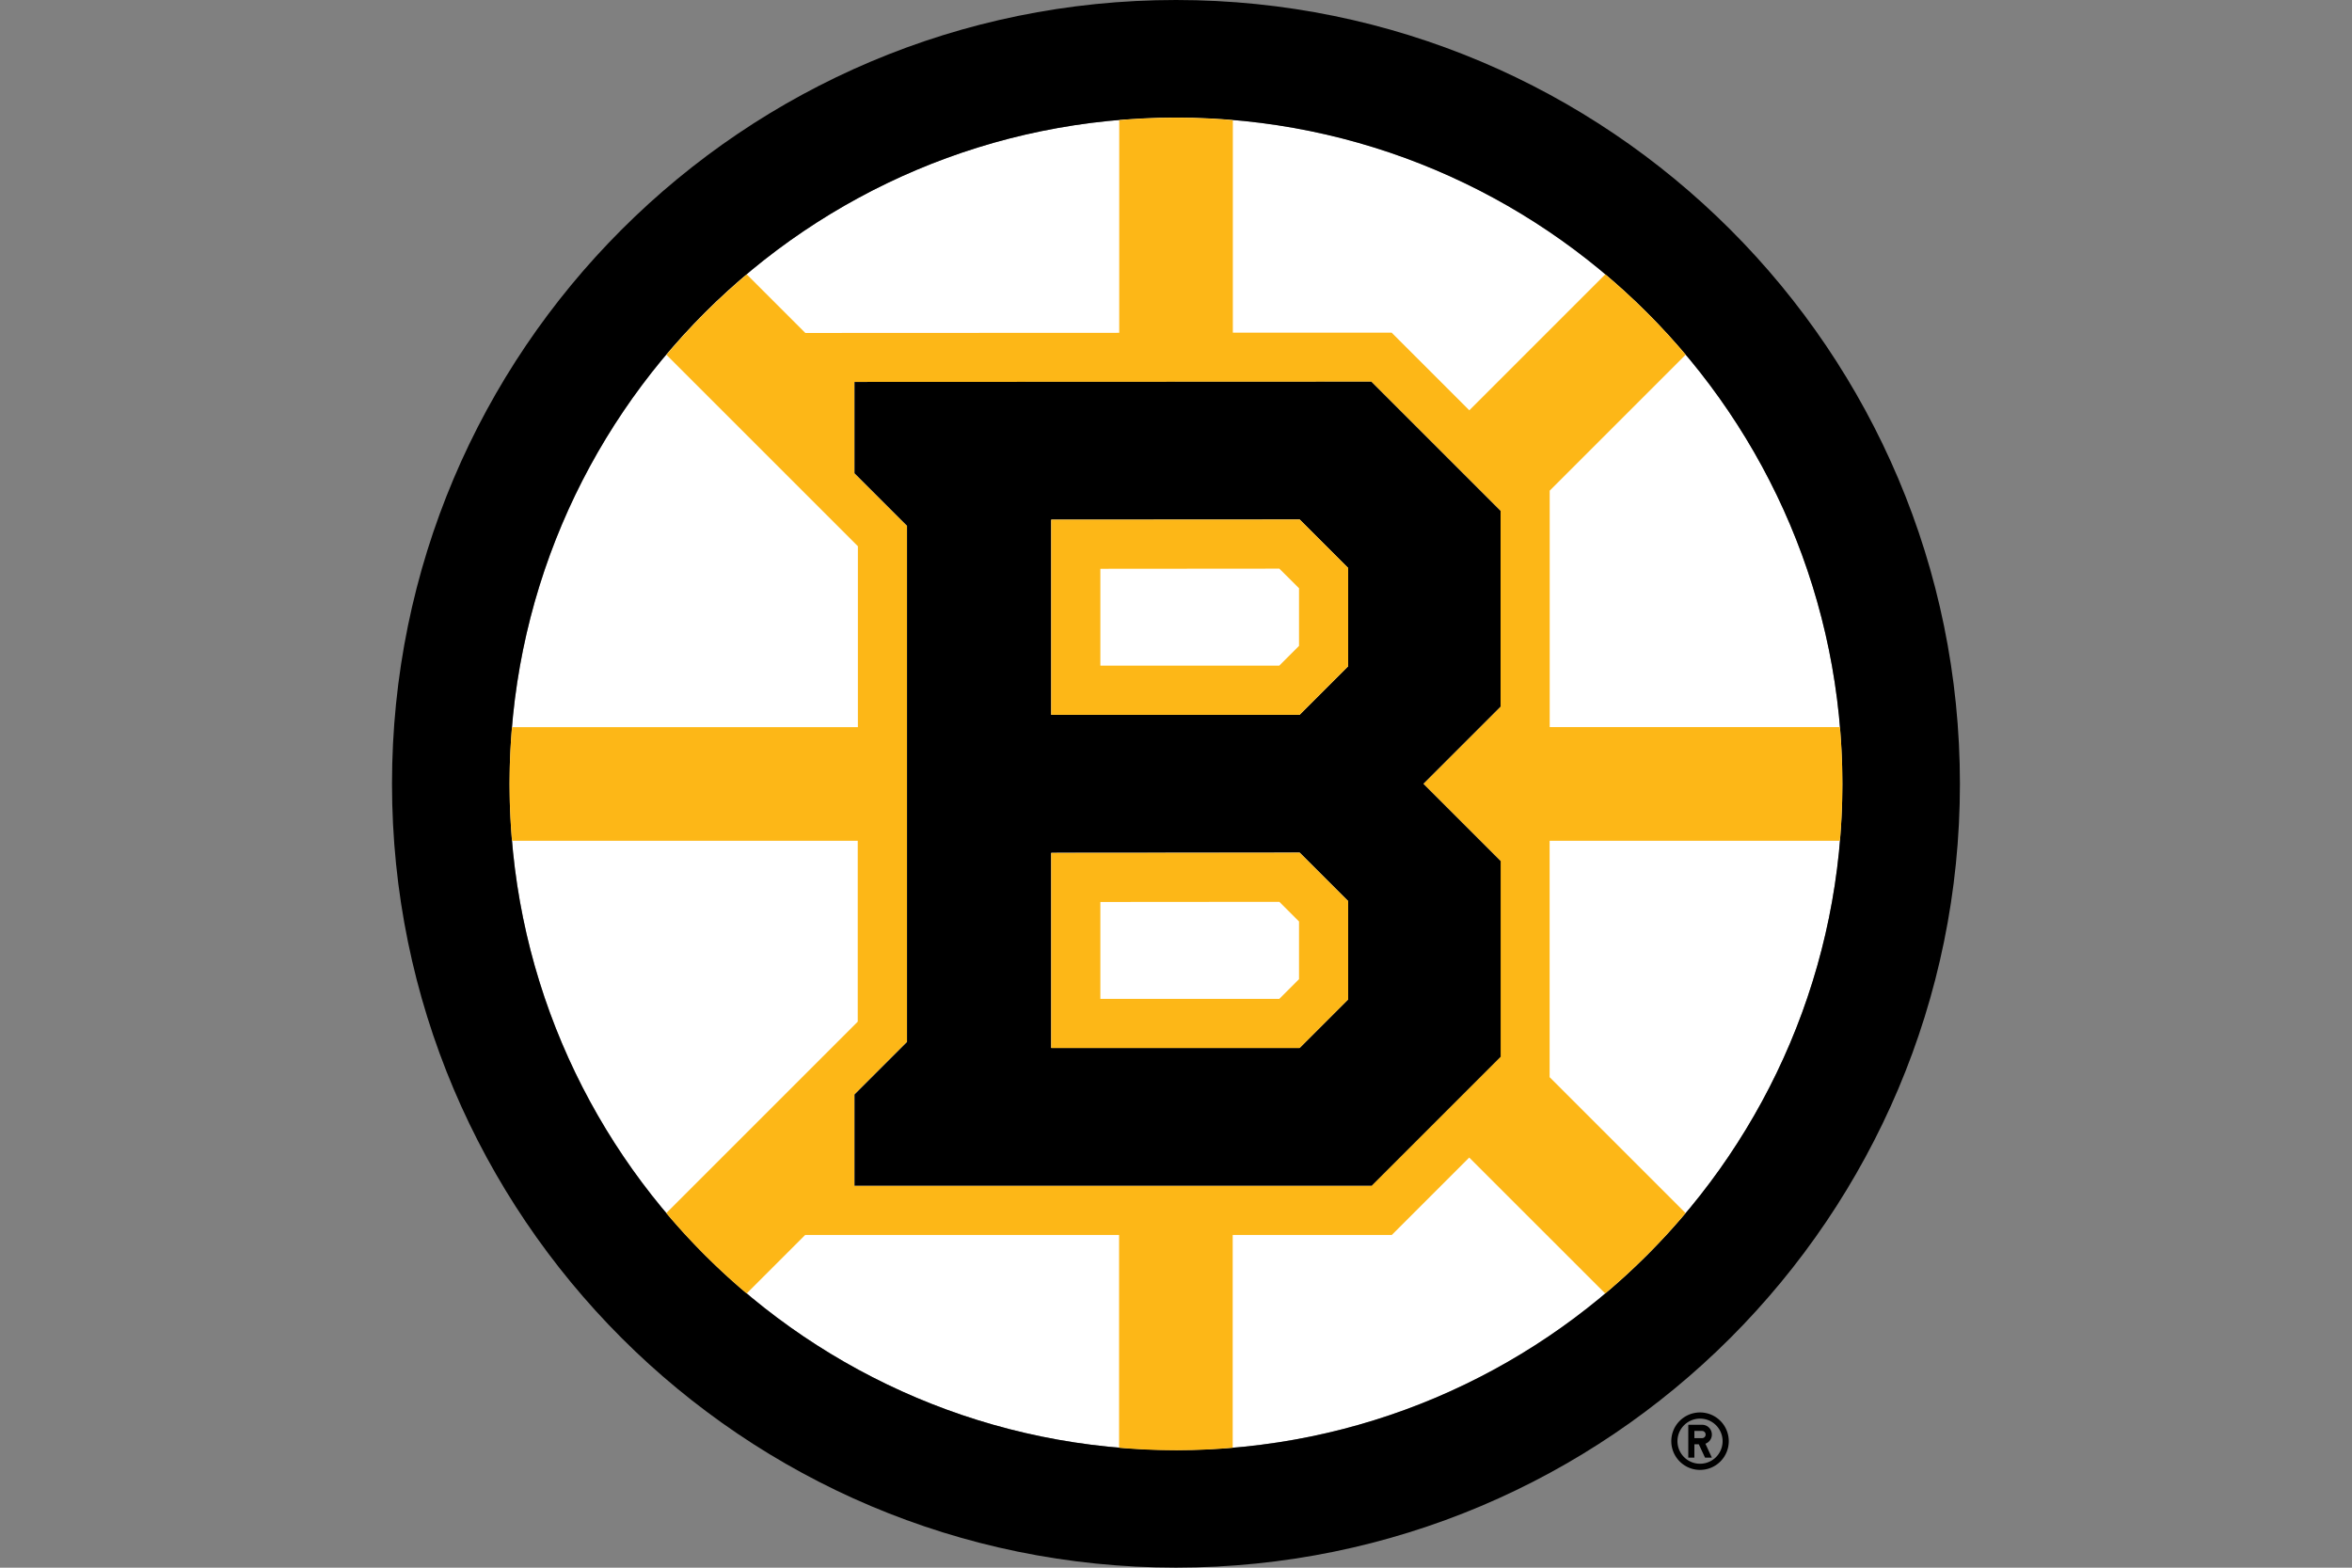
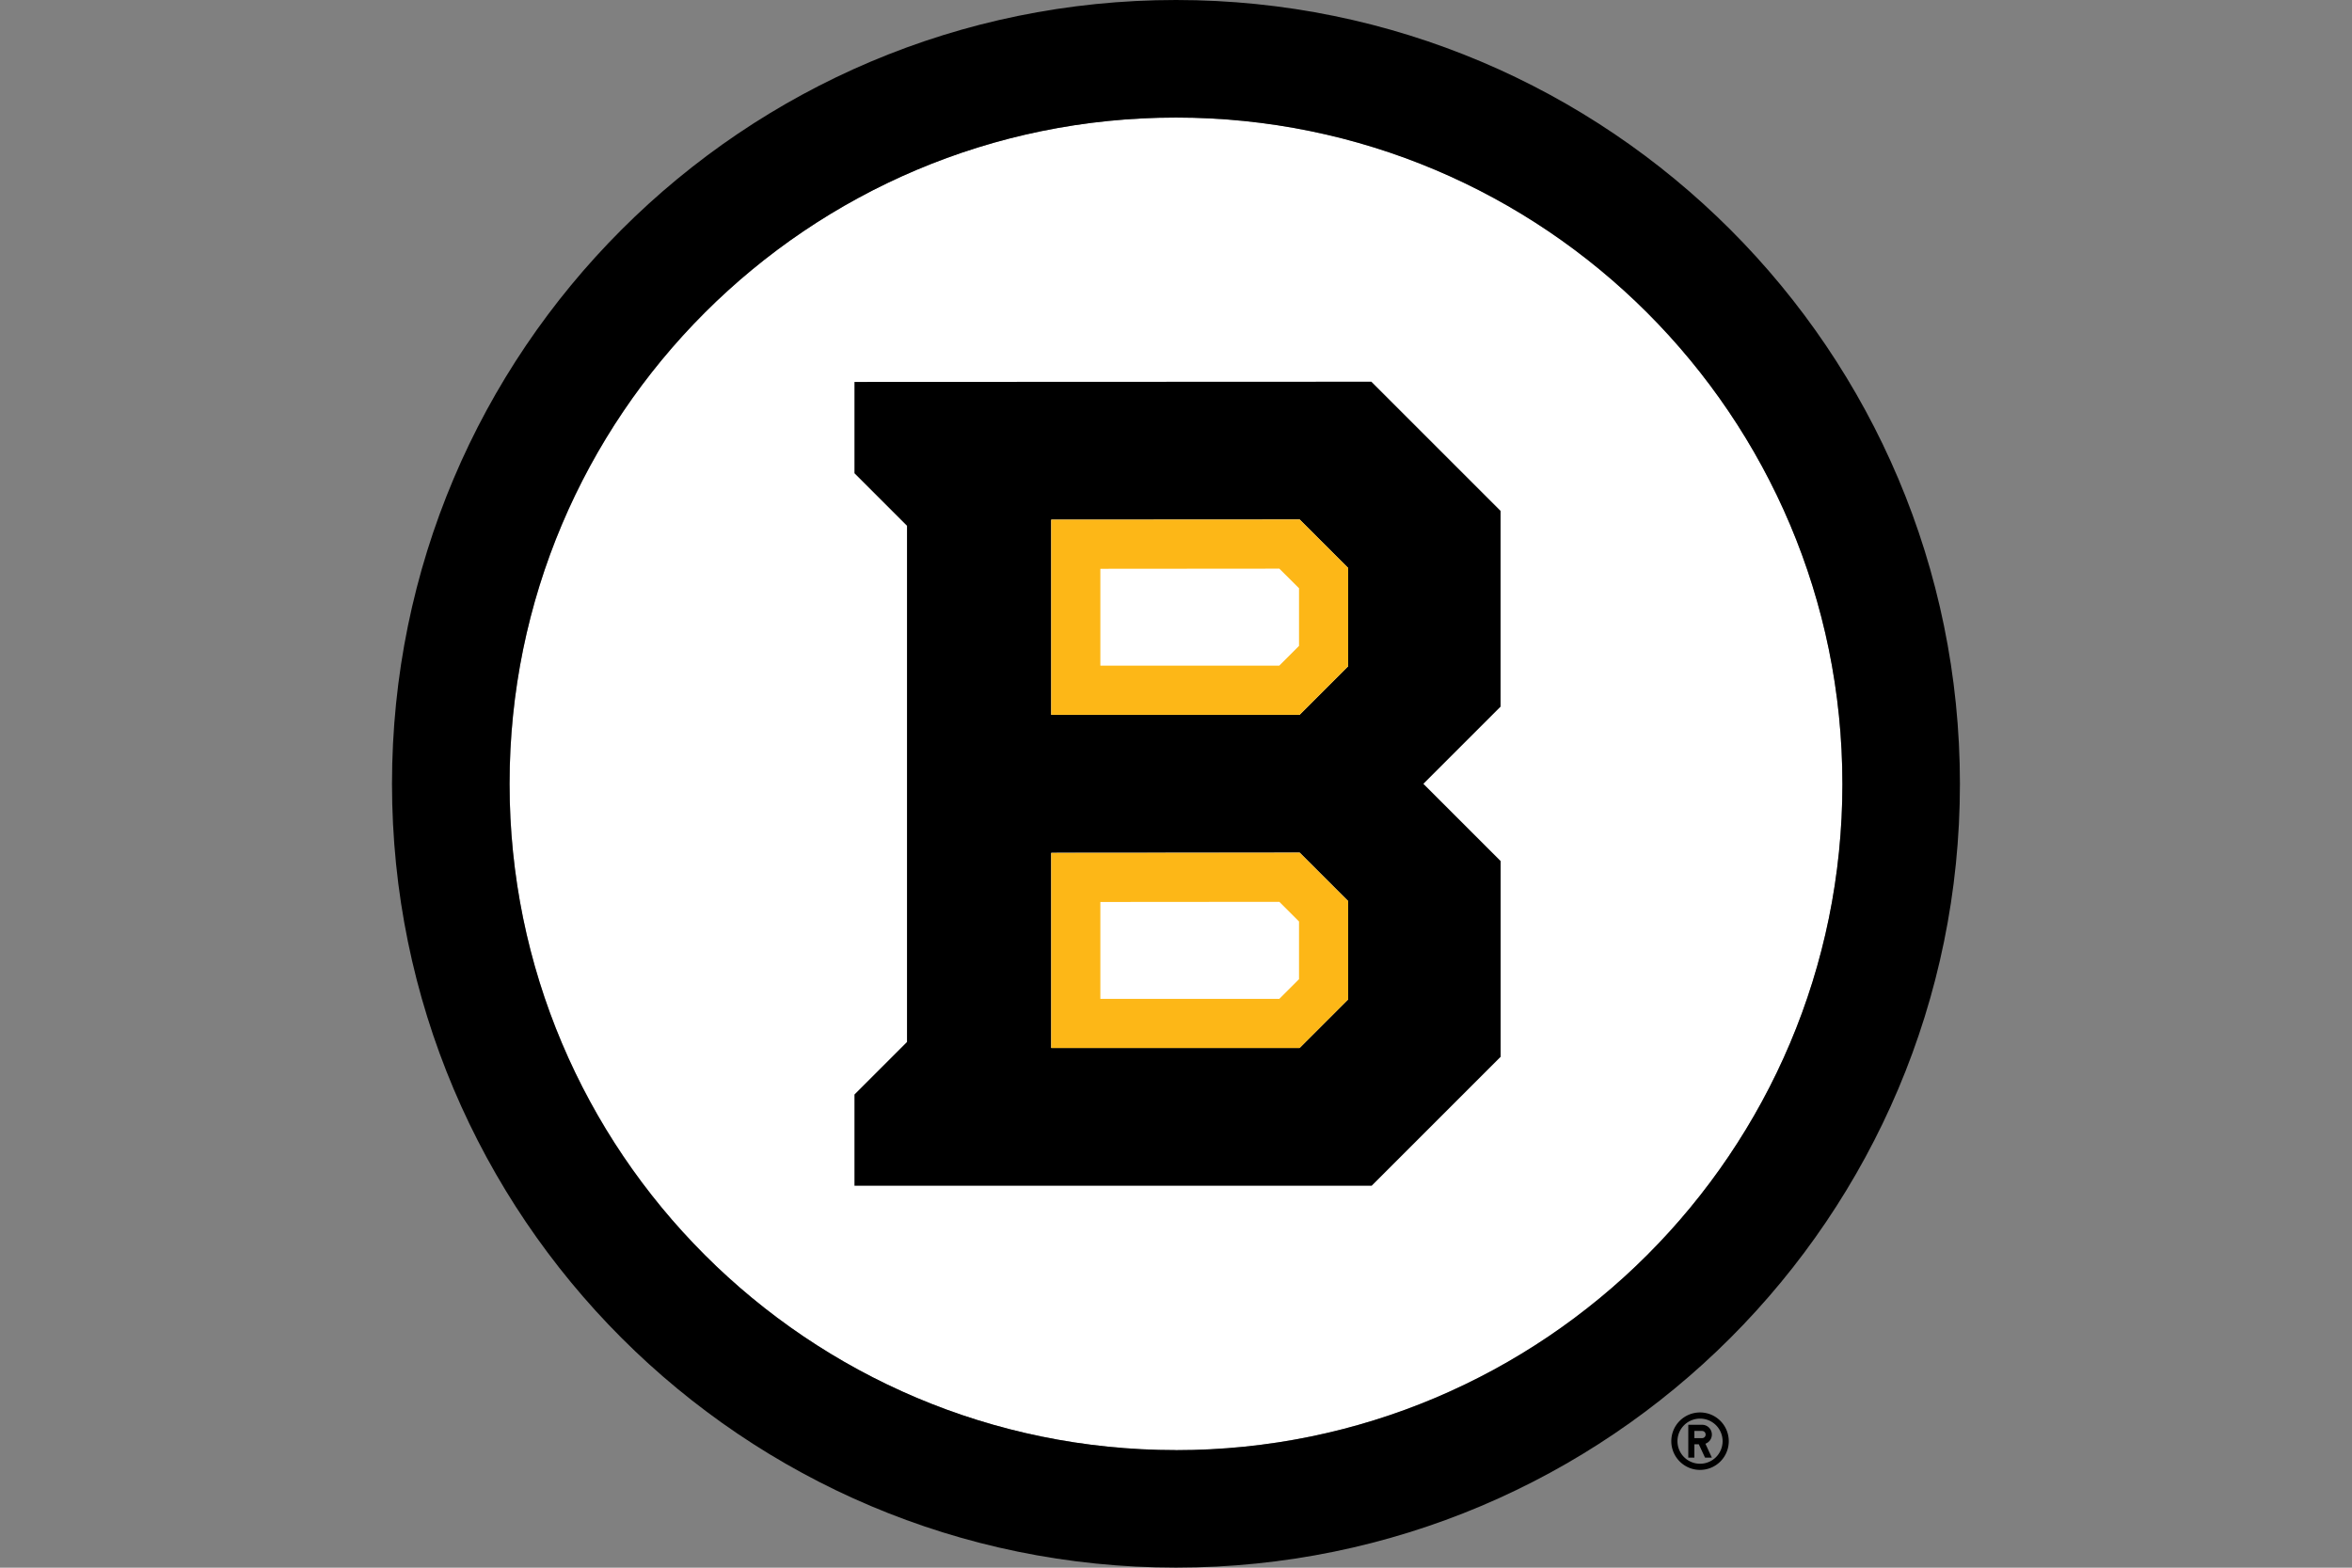
<svg xmlns="http://www.w3.org/2000/svg" fill="none" viewBox="0 0 960 640">
  <rect x="0" y="0" width="960" height="640" fill="#808080" stroke="none" />
  <path fill="#fff" d="M751.996 319.984c0-150.234-121.776-272.01-272.01-272.01-150.235 0-271.98 121.805-271.98 272.01 0 150.205 121.775 272.01 272.009 272.01 150.235 0 272.01-121.775 272.01-272.01" />
  <path fill="#000" d="M479.985 0C303.275 0 160 143.275 160 319.985S303.275 639.97 479.985 639.97 799.97 496.695 799.97 319.985 656.725 0 479.985 0Zm0 591.995c-150.205 0-272.009-121.775-272.009-272.01 0-150.234 121.804-271.98 272.009-271.98s272.01 121.775 272.01 272.01c0 150.234-121.775 272.009-272.01 272.009" />
-   <path fill="#FDB717" d="M750.989 343.203a273.492 273.492 0 0 0 1.007-23.188c0-7.788-.356-15.547-1.007-23.188H632.531v-96.514l55.497-55.498a272.562 272.562 0 0 0-32.813-32.812L599.718 167.5l-31.688-31.687h-64.826v-86.77a272.738 272.738 0 0 0-23.188-1.008c-7.818 0-15.548.356-23.188 1.007v86.83l-128.113.059-23.899-23.899a272.498 272.498 0 0 0-32.813 32.813l78.153 78.153v73.859H208.983a272.97 272.97 0 0 0-1.006 23.188c0 7.818.355 15.547 1.006 23.188h141.114v73.859l-15.814 15.814-62.339 62.338a272.498 272.498 0 0 0 32.813 32.813l23.899-23.899h128.112v86.889c7.641.652 15.37 1.007 23.189 1.007 7.818 0 15.547-.355 23.188-1.007v-86.889h64.944l31.599-31.598 55.498 55.497a272.498 272.498 0 0 0 32.813-32.813l-55.498-55.497v-96.514h118.458l.03-.03ZM348.734 484.08v-37.255l21.441-21.441V214.647l-21.441-21.441v-37.285l210.975-.089 52.743 52.744v79.9l-31.51 31.51 31.51 31.509v79.9l-52.655 52.655H348.734v.03Z" />
  <path fill="#000" d="m612.481 351.495-31.51-31.51 31.51-31.509v-79.9l-52.743-52.744-210.974.089v37.285l21.441 21.441v210.737l-21.441 21.441v37.255h211.092l52.655-52.655v-79.9l-.03-.03ZM550.261 408l-19.812 19.812H429.078v-79.663l101.401-.059 19.752 19.753V408h.03Zm0-135.99-19.812 19.812H429.078v-79.663l101.401-.059 19.752 19.753v40.157h.03Z" />
  <path fill="#FDB717" d="M429.078 212.159v79.663h101.371l19.812-19.812v-40.157L530.508 212.1l-101.4.059h-.03Zm20.049 59.614v-39.565l73.059-.059 8.026 7.996v23.543l-8.055 8.055h-73l-.03.03Zm-20.049 76.405v79.664h101.371l19.812-19.813v-40.157l-19.753-19.753-101.4.089-.03-.03Zm20.049 59.614v-39.565l73.059-.059 8.026 8.026v23.543l-8.055 8.055h-73.03Z" />
  <path fill="#000" d="M682.164 588.352c0 6.456 5.242 11.728 11.727 11.728a11.717 11.717 0 0 0 11.728-11.728 11.717 11.717 0 0 0-11.728-11.727 11.716 11.716 0 0 0-11.727 11.727Zm20.938 0a9.201 9.201 0 0 1-9.211 9.21 9.201 9.201 0 0 1-9.21-9.21 9.202 9.202 0 0 1 9.21-9.21 9.202 9.202 0 0 1 9.211 9.21Z" />
  <path fill="#000" d="M689.064 595.076h2.518v-5.45h1.806l2.547 5.45h2.784l-2.636-5.686c1.54-.563 2.636-2.014 2.636-3.732 0-2.221-1.777-3.998-3.969-3.998h-5.656v13.386l-.03.03Zm2.518-10.899h3.139a1.46 1.46 0 0 1 1.451 1.481c0 .829-.652 1.451-1.451 1.451h-3.139v-2.932Z" />
</svg>